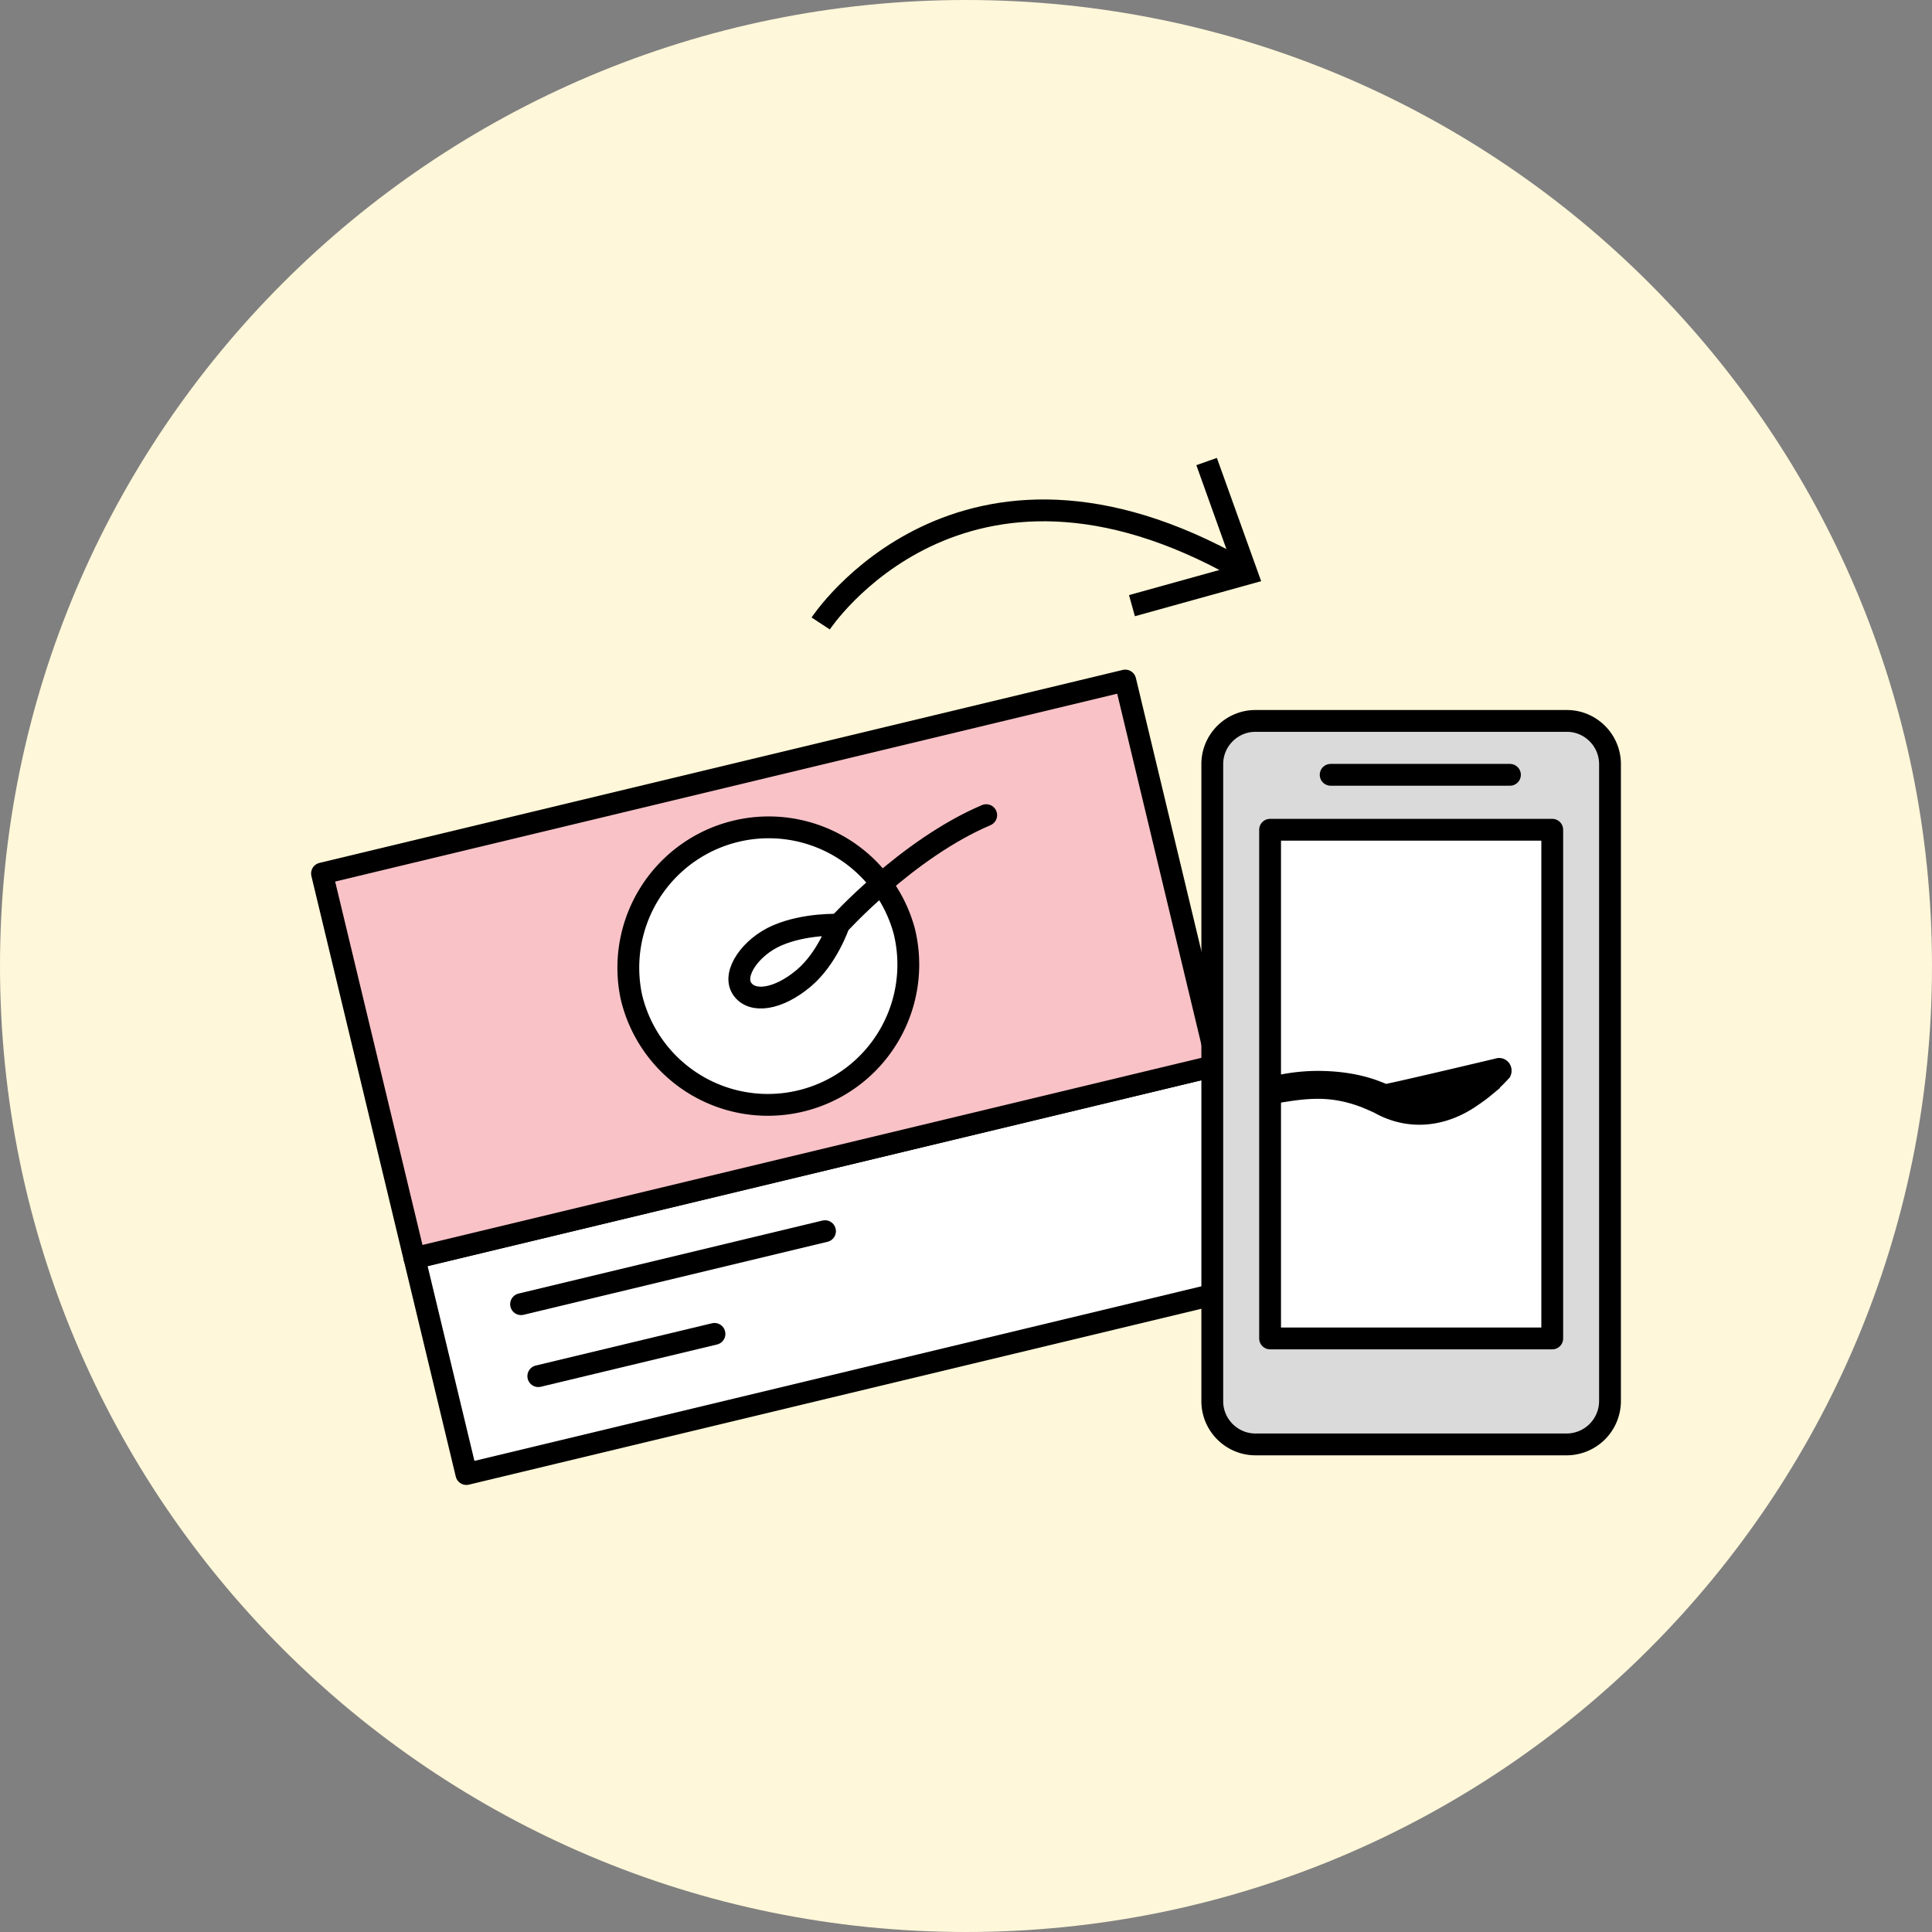
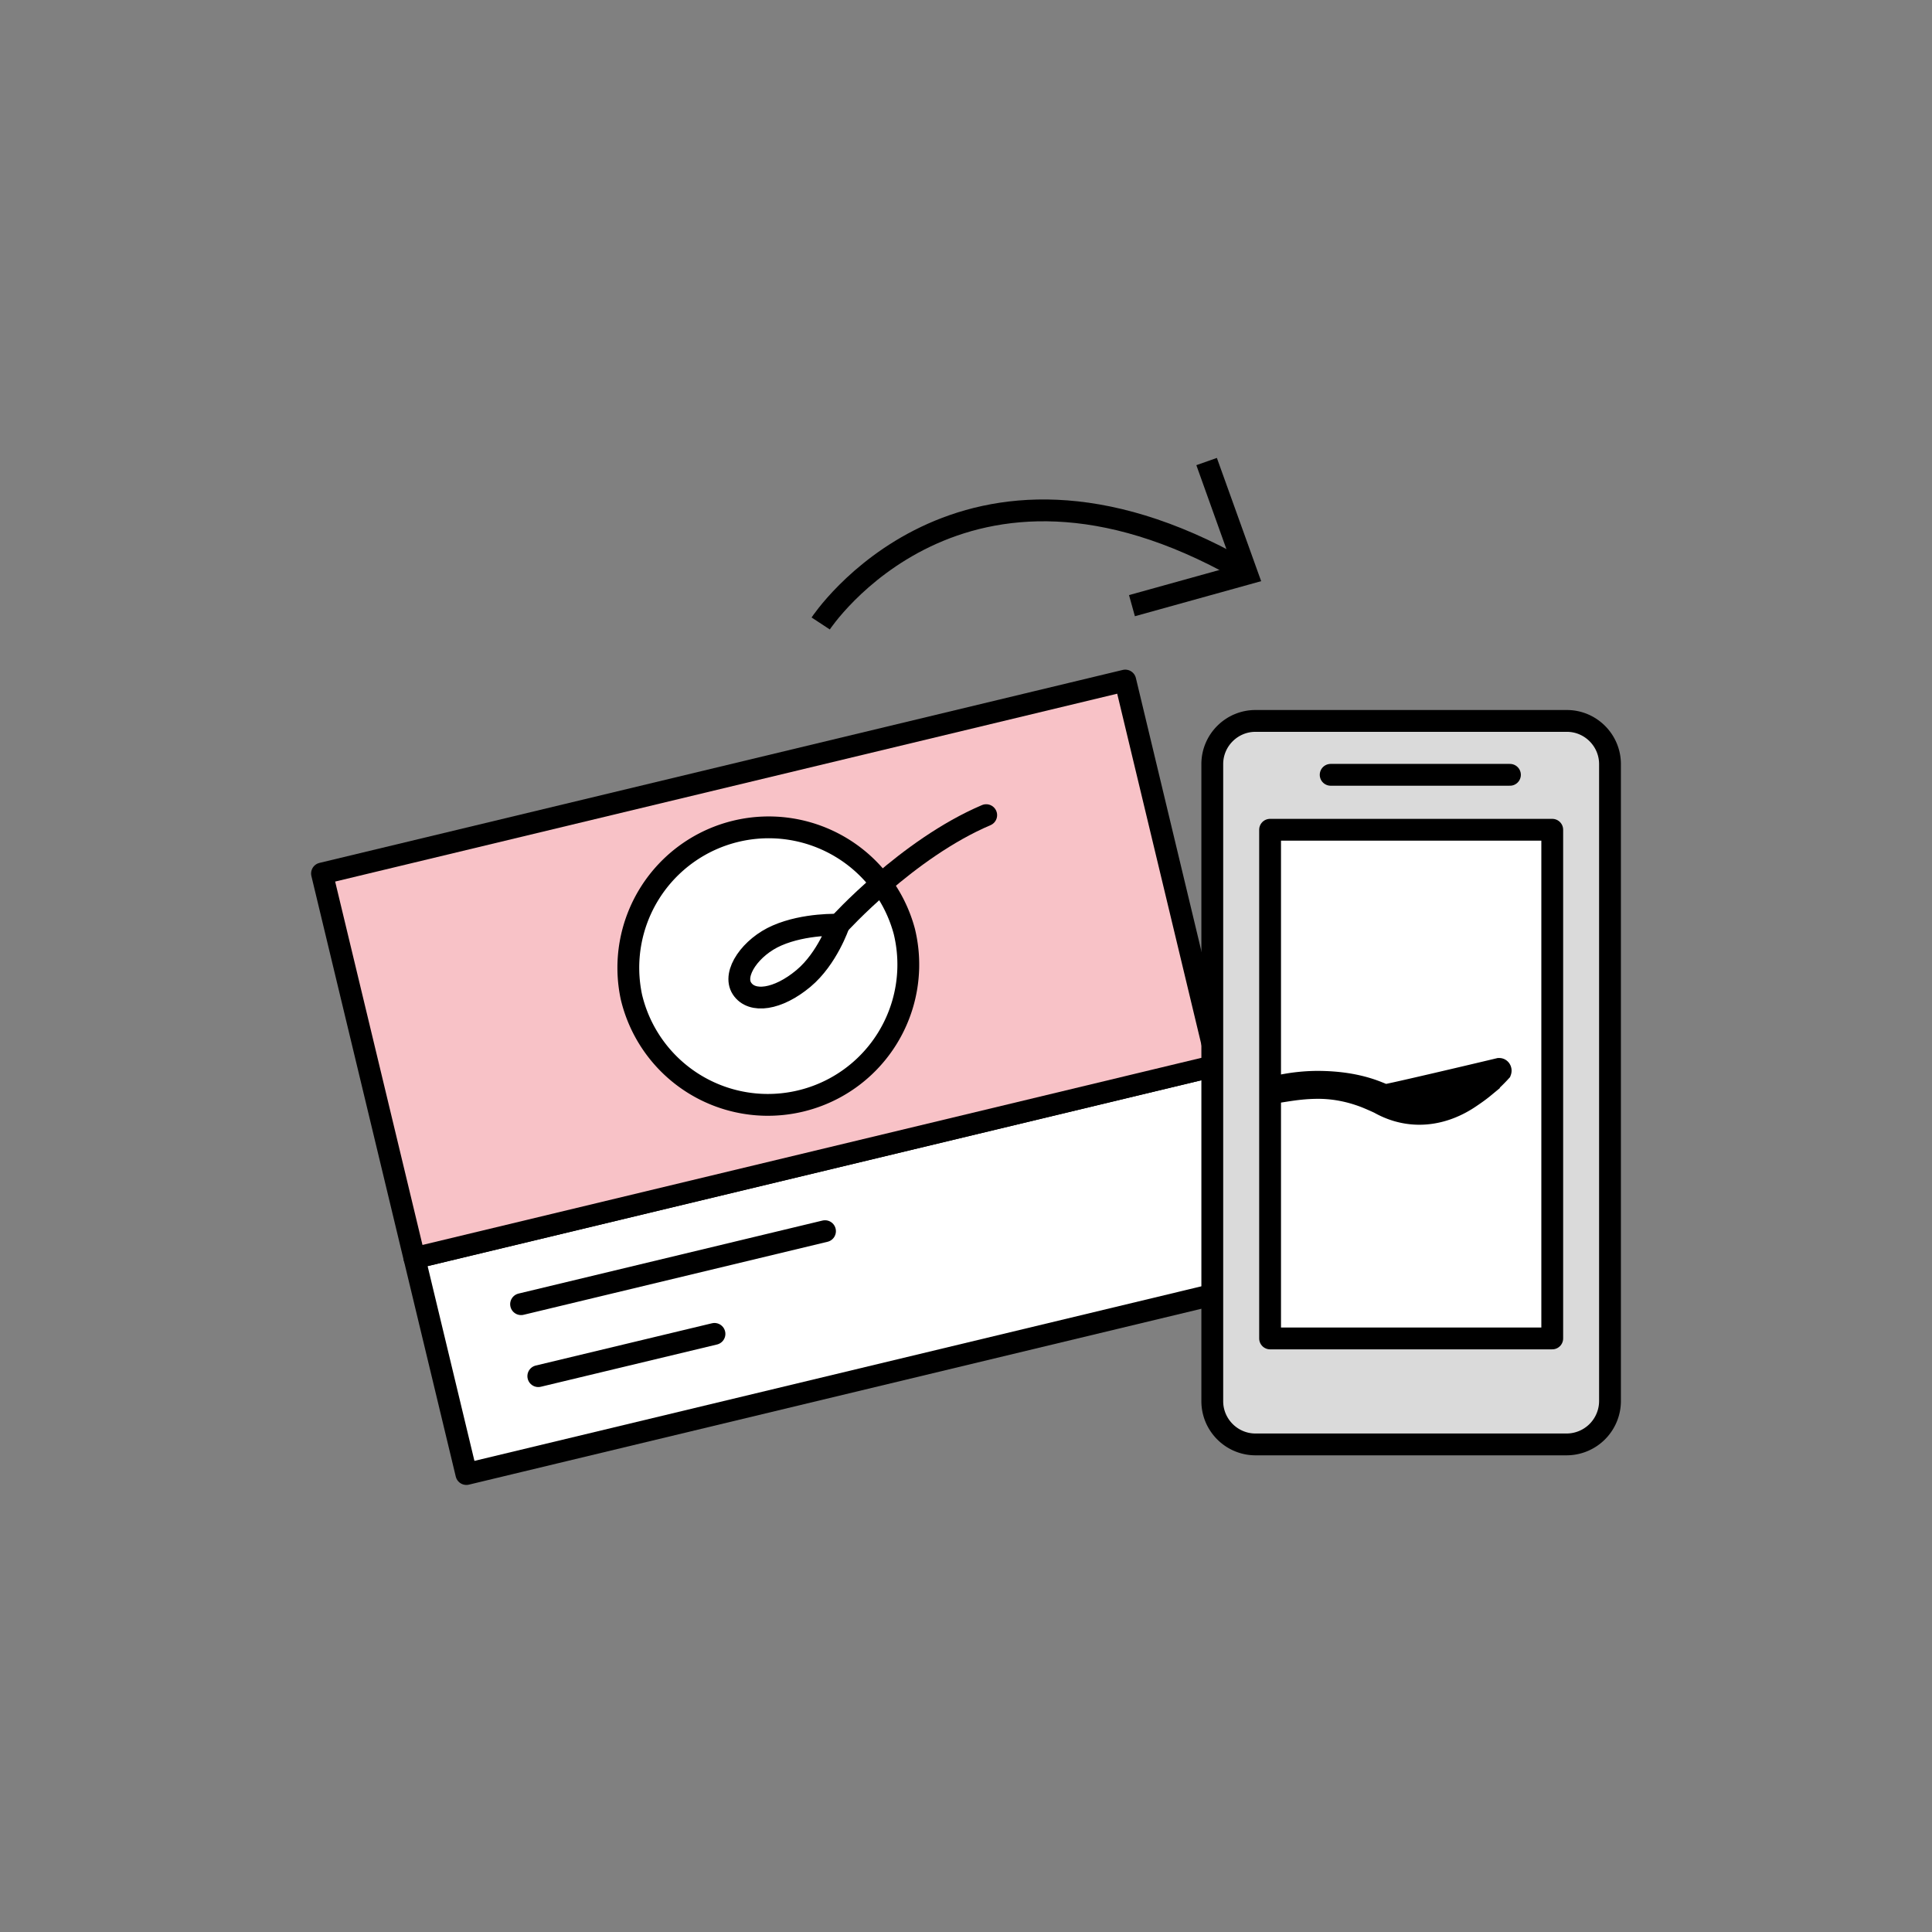
<svg xmlns="http://www.w3.org/2000/svg" width="48" height="48" fill="none" viewBox="0 0 48 48">
  <rect x="0" y="0" width="48" height="48" fill="#808080" stroke="none" />
-   <path fill="#fff7d9" d="M0 24C0 10.745 10.745 0 24 0s24 10.745 24 24-10.745 24-24 24S0 37.255 0 24" />
  <path fill="#fff" stroke="#000" stroke-linecap="round" stroke-linejoin="round" stroke-miterlimit="10" stroke-width=".542" d="m30.25 26.463-19.953 4.792 1.29 5.367 19.952-4.791z" />
  <path fill="#f8c2c7" d="M27.954 16.908 8.002 21.699l2.295 9.555 19.952-4.792z" />
  <path fill="#fff" stroke="#000" stroke-linecap="round" stroke-linejoin="round" stroke-miterlimit="10" stroke-width=".542" d="M22.47 23.15a3.485 3.485 0 0 1-2.579 4.204 3.485 3.485 0 0 1-4.203-2.58 3.488 3.488 0 0 1 6.782-1.625" />
  <path stroke="#000" stroke-linecap="round" stroke-linejoin="round" stroke-miterlimit="10" stroke-width=".542" d="M19.306 23.242c.694-.303 1.533-.266 1.533-.266s-.281.835-.877 1.333c-.634.53-1.284.623-1.528.25-.244-.375.222-1.036.872-1.317" />
  <path stroke="#000" stroke-linecap="round" stroke-linejoin="round" stroke-miterlimit="10" stroke-width=".542" d="M20.834 22.976s1.706-1.89 3.668-2.724M13.374 34.19l4.377-1.05m-4.805-.738 7.551-1.814" />
  <path stroke="#000" stroke-linecap="round" stroke-linejoin="round" stroke-miterlimit="10" stroke-width=".542" d="M10.297 31.26 8 21.702l19.957-4.794 2.292 9.556L10.535 31.2z" />
  <path fill="#dadada" stroke="#000" stroke-linecap="round" stroke-linejoin="round" stroke-miterlimit="10" stroke-width=".542" d="M38.928 35.886h-7.736c-.59 0-1.073-.482-1.073-1.073v-15.83c0-.59.482-1.072 1.073-1.072h7.736c.59 0 1.072.482 1.072 1.073v15.83a1.08 1.08 0 0 1-1.072 1.072" />
  <path fill="#fff" stroke="#000" stroke-linecap="round" stroke-linejoin="round" stroke-miterlimit="10" stroke-width=".542" d="M38.565 20.615h-7.01v12.638h7.01z" />
  <path stroke="#000" stroke-linecap="round" stroke-linejoin="round" stroke-miterlimit="10" stroke-width=".542" d="M33.06 19.25h4.454" />
  <path fill="#000" stroke="#000" stroke-miterlimit="10" stroke-width=".542" d="M37.248 26.557h-.005c-.498.12-2.747.65-2.823.65-.086 0-.585-.33-1.695-.33a4.6 4.6 0 0 0-.77.07v.152c.244-.038.499-.07.797-.07.477 0 .877.113 1.16.221.086.033.297.125.362.158.753.422 1.582.32 2.28-.168.104-.07.212-.147.31-.228a4 4 0 0 0 .417-.395c.01-.027-.006-.06-.033-.06Z" />
  <path stroke="#000" stroke-miterlimit="10" stroke-width=".542" d="M20.39 15.49s3.472-5.293 10.433-1.35" />
  <path fill="#000" d="m28.196 15.31-.146-.525 2.573-.715-.9-2.513.51-.18 1.1 3.062z" />
</svg>